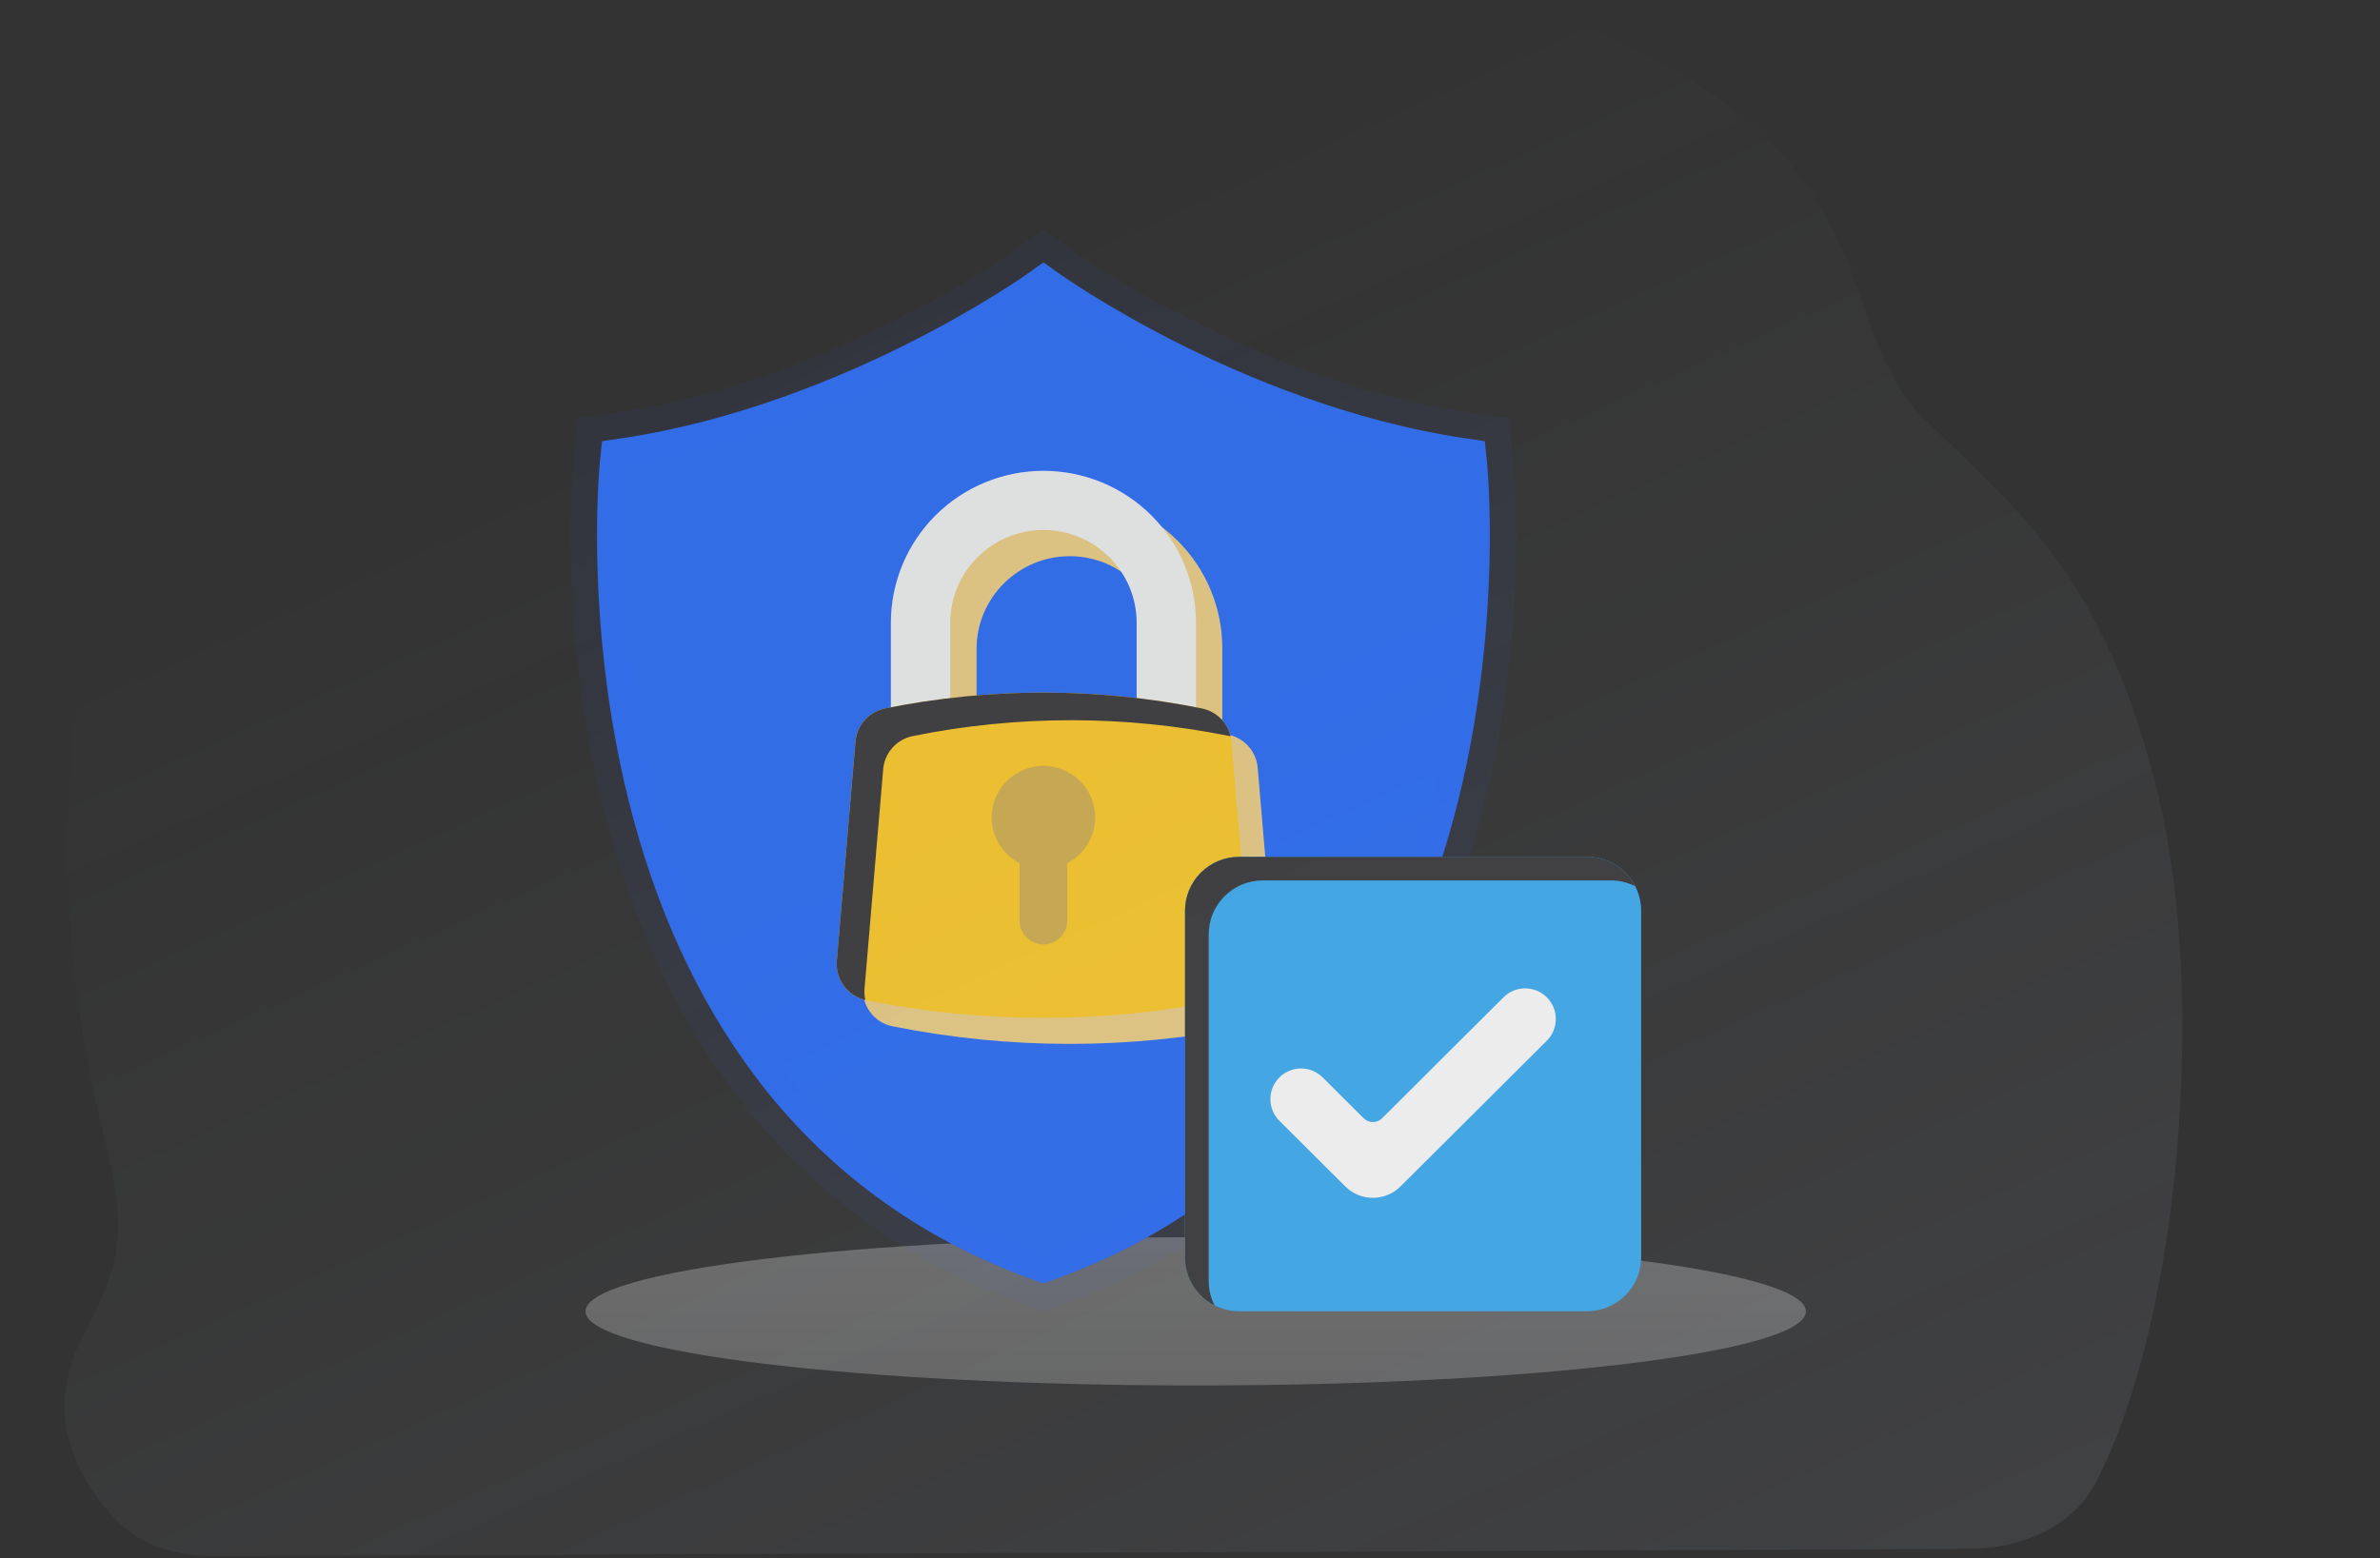
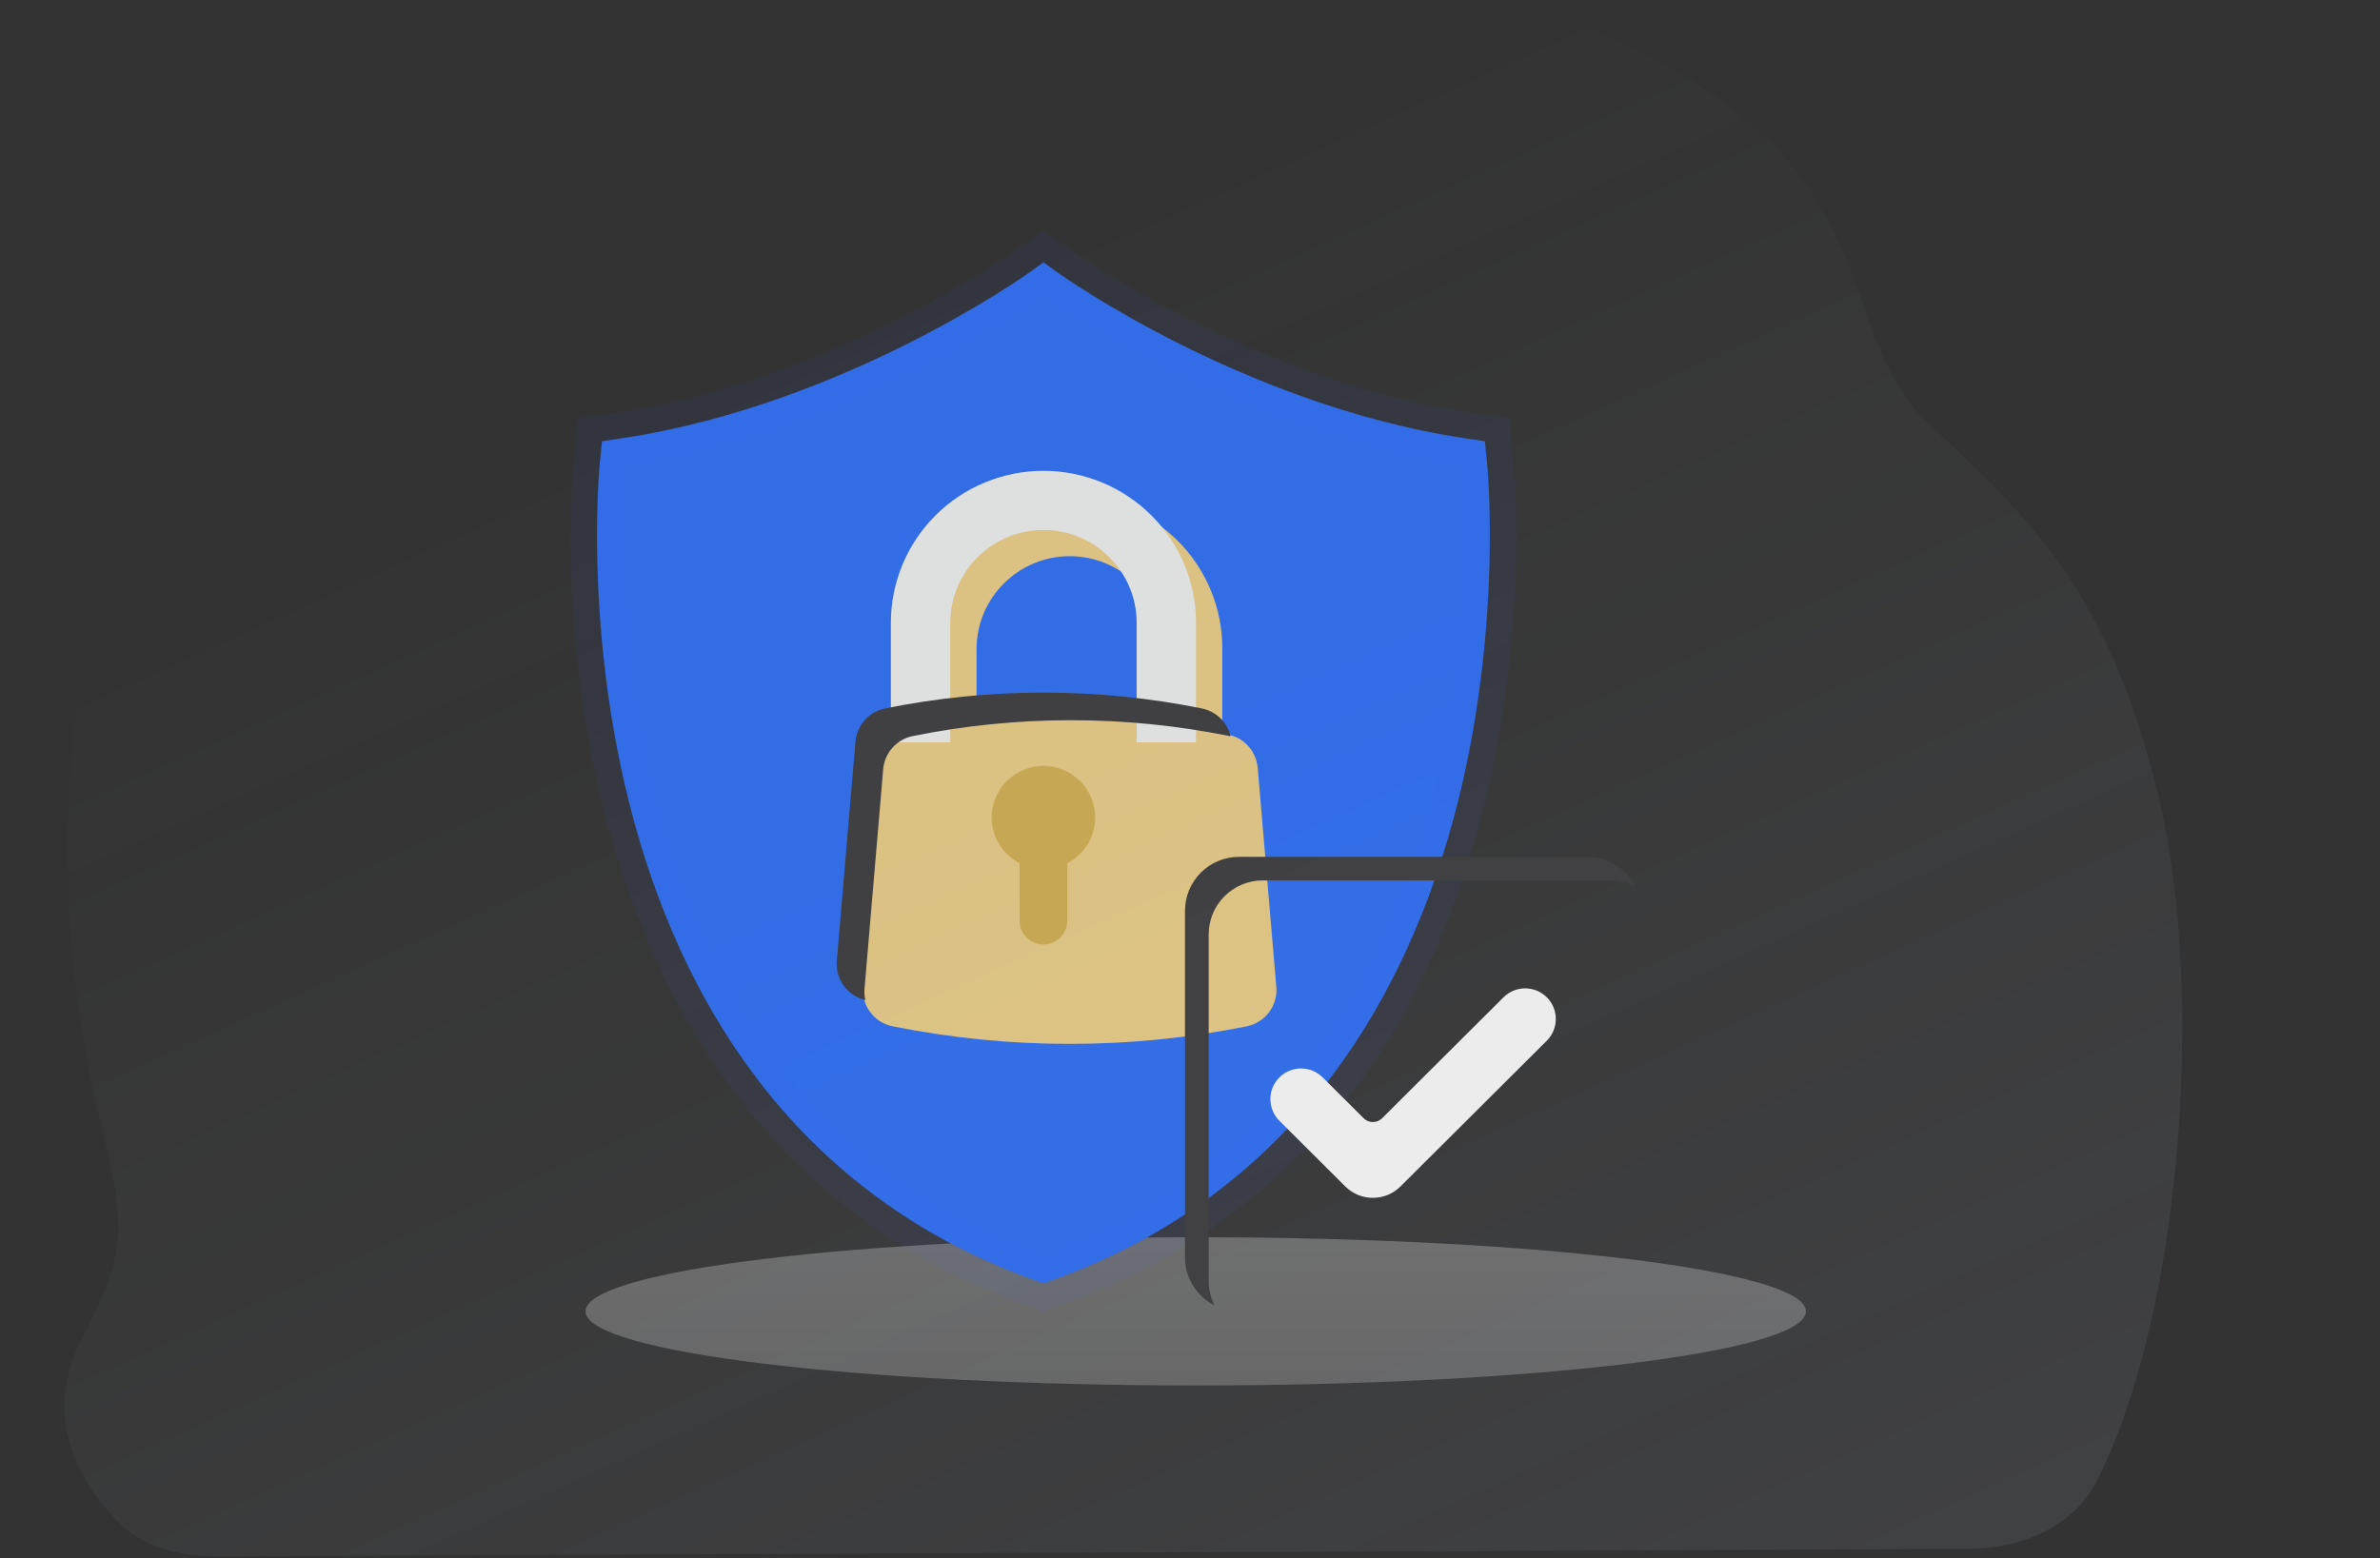
<svg xmlns="http://www.w3.org/2000/svg" width="365" height="239" viewBox="0 0 365 239" fill="none">
  <rect x="0" y="0" width="365" height="239" fill="#333333" stroke="none" />
  <path opacity="0.4" d="M12.058 206.357C20 191.326 19.236 188.08 15.092 170.713C10.949 153.347 3.497 107.369 24.479 69.622C45.461 31.875 72.236 27.051 85.217 31.597C98.197 36.143 108.683 43.519 131.045 32.158C153.407 20.797 208.622 -12.682 249.481 6.901C290.341 26.483 280.947 50.571 295.302 64.477C309.656 78.384 323.215 88.977 331.183 122.845C338.184 152.615 334.523 201.722 321.56 227.156C317.885 234.365 309.888 237.573 301.797 237.607L33.097 238.735C27.467 238.759 21.792 237.316 17.897 233.251C12.528 227.649 6.648 218.135 12.064 206.35L12.058 206.357Z" fill="url(#paint0_linear_8052_4827)" fill-opacity="0.3" />
  <g opacity="0.9">
    <g style="mix-blend-mode:multiply" opacity="0.3">
      <path d="M183.375 212.534C235.059 212.534 276.957 207.443 276.957 201.164C276.957 194.884 235.059 189.794 183.375 189.794C131.691 189.794 89.793 194.884 89.793 201.164C89.793 207.443 131.691 212.534 183.375 212.534Z" fill="url(#paint1_linear_8052_4827)" />
    </g>
    <path d="M158.66 196.387C141.085 190.108 126.616 179.523 115.678 164.927C106.989 153.335 100.521 139.225 96.453 122.997C92.857 108.665 91.84 95.275 91.615 86.566C91.373 77.096 91.981 71.044 92.005 70.79L92.323 67.684L95.422 67.222C112.941 64.608 128.899 57.894 139.202 52.722C150.444 47.076 157.594 41.986 157.665 41.935L160.023 40.247L162.381 41.936C162.454 41.986 169.599 47.078 180.842 52.722C191.145 57.892 207.102 64.608 224.621 67.222L227.72 67.684L228.038 70.79C228.065 71.044 228.67 77.096 228.428 86.566C228.204 95.275 227.186 108.665 223.591 122.997C219.523 139.228 213.054 153.335 204.365 164.927C193.424 179.523 178.963 190.108 161.384 196.387L160.022 196.873L158.66 196.387Z" fill="#3273FA" />
-     <path opacity="0.2" d="M160.021 45.2C160.021 45.2 188.962 65.969 224.02 71.199C224.02 71.199 233.759 166.262 160.018 192.602C86.28 166.264 96.02 71.199 96.02 71.199C131.08 65.969 160.021 45.2 160.021 45.2ZM160.009 35.281L155.304 38.673C155.055 38.85 148.092 43.77 137.238 49.205C127.234 54.216 111.754 60.719 94.825 63.245L88.626 64.169L87.989 70.382C87.961 70.646 87.331 76.946 87.581 86.669C87.727 92.333 88.14 98.038 88.812 103.624C89.628 110.477 90.872 117.273 92.539 123.972C96.738 140.723 103.436 155.312 112.447 167.333C123.871 182.574 138.962 193.623 157.3 200.17L160.024 201.143L162.748 200.17C181.089 193.617 196.178 182.57 207.601 167.333C216.612 155.312 223.311 140.723 227.509 123.972C229.176 117.273 230.421 110.477 231.236 103.624C231.908 98.038 232.323 92.333 232.468 86.669C232.717 76.946 232.086 70.646 232.059 70.382L231.422 64.169L225.224 63.245C192.471 58.361 165.012 38.87 164.739 38.673L160.009 35.281Z" fill="#3273FA" fill-opacity="0.3" />
+     <path opacity="0.2" d="M160.021 45.2C160.021 45.2 188.962 65.969 224.02 71.199C224.02 71.199 233.759 166.262 160.018 192.602C86.28 166.264 96.02 71.199 96.02 71.199C131.08 65.969 160.021 45.2 160.021 45.2ZM160.009 35.281L155.304 38.673C155.055 38.85 148.092 43.77 137.238 49.205C127.234 54.216 111.754 60.719 94.825 63.245L88.626 64.169C87.961 70.646 87.331 76.946 87.581 86.669C87.727 92.333 88.14 98.038 88.812 103.624C89.628 110.477 90.872 117.273 92.539 123.972C96.738 140.723 103.436 155.312 112.447 167.333C123.871 182.574 138.962 193.623 157.3 200.17L160.024 201.143L162.748 200.17C181.089 193.617 196.178 182.57 207.601 167.333C216.612 155.312 223.311 140.723 227.509 123.972C229.176 117.273 230.421 110.477 231.236 103.624C231.908 98.038 232.323 92.333 232.468 86.669C232.717 76.946 232.086 70.646 232.059 70.382L231.422 64.169L225.224 63.245C192.471 58.361 165.012 38.87 164.739 38.673L160.009 35.281Z" fill="#3273FA" fill-opacity="0.3" />
    <g style="mix-blend-mode:multiply">
      <path d="M195.742 151.43L192.882 117.779C192.812 116.968 192.569 116.181 192.168 115.473V115.467C192.137 115.412 192.105 115.358 192.073 115.305L192.062 115.288C192.03 115.237 191.998 115.186 191.965 115.135L191.951 115.117C191.918 115.066 191.884 115.016 191.848 114.967L191.839 114.953C191.654 114.697 191.448 114.455 191.224 114.233L191.19 114.199C191.156 114.166 191.117 114.132 191.085 114.099L191.034 114.054C191.001 114.024 190.968 113.994 190.934 113.965L190.874 113.914L190.774 113.832L190.707 113.779C190.675 113.754 190.642 113.729 190.609 113.706L190.536 113.652C190.504 113.629 190.472 113.606 190.439 113.58L190.356 113.525L190.262 113.463C190.225 113.44 190.189 113.417 190.149 113.395C190.109 113.372 190.062 113.343 190.018 113.318C189.974 113.293 189.938 113.274 189.898 113.253L189.816 113.21L189.704 113.154L189.618 113.114L189.506 113.063C189.477 113.05 189.448 113.038 189.418 113.026C189.388 113.015 189.345 112.994 189.303 112.98L189.215 112.945L189.094 112.902L189.007 112.873C188.965 112.859 188.923 112.846 188.879 112.833L188.796 112.808L188.65 112.769L188.577 112.751C188.504 112.734 188.431 112.717 188.358 112.702C188.057 112.641 187.756 112.581 187.455 112.523V99.562C187.472 96.489 186.879 93.443 185.711 90.599C184.543 87.755 182.822 85.169 180.647 82.99C178.473 80.812 175.887 79.082 173.04 77.903C170.192 76.723 167.139 76.115 164.055 76.115C160.971 76.115 157.917 76.723 155.069 77.903C152.222 79.082 149.636 80.812 147.462 82.99C145.287 85.169 143.566 87.755 142.398 90.599C141.23 93.443 140.637 96.489 140.654 99.562V112.522C140.352 112.58 140.051 112.64 139.75 112.701C138.395 112.976 137.189 113.735 136.357 114.835C136.267 114.953 136.181 115.076 136.101 115.199C135.938 115.452 135.796 115.718 135.677 115.995C135.43 116.559 135.279 117.159 135.227 117.773C134.73 123.629 134.232 129.486 133.734 135.342C133.278 140.702 132.822 146.063 132.367 151.423C132.366 151.426 132.366 151.43 132.367 151.433C132.359 151.518 132.354 151.604 132.351 151.689C132.351 151.72 132.351 151.75 132.351 151.781C132.351 151.838 132.351 151.896 132.351 151.953C132.351 151.99 132.351 152.025 132.351 152.065C132.351 152.115 132.351 152.164 132.355 152.211C132.359 152.258 132.362 152.293 132.364 152.334C132.367 152.375 132.37 152.425 132.375 152.47C132.381 152.515 132.386 152.555 132.391 152.598C132.396 152.641 132.401 152.684 132.407 152.726C132.413 152.768 132.421 152.813 132.429 152.857C132.436 152.901 132.442 152.938 132.45 152.978C132.458 153.018 132.469 153.068 132.479 153.113C132.489 153.158 132.495 153.186 132.504 153.227C132.513 153.269 132.528 153.319 132.541 153.365C132.553 153.411 132.559 153.438 132.57 153.472C132.583 153.519 132.598 153.566 132.614 153.613C132.624 153.646 132.634 153.68 132.645 153.712C132.662 153.761 132.679 153.808 132.697 153.858L132.731 153.951C132.75 154 132.771 154.048 132.791 154.097C132.804 154.125 132.815 154.154 132.827 154.182C132.85 154.231 132.872 154.281 132.896 154.328L132.933 154.406C132.959 154.456 132.985 154.506 133.011 154.552L133.048 154.625C133.077 154.675 133.106 154.725 133.135 154.775C133.149 154.796 133.16 154.818 133.173 154.839C133.205 154.89 133.237 154.941 133.27 154.991L133.307 155.048C133.341 155.099 133.38 155.15 133.414 155.201L133.45 155.251C133.488 155.302 133.526 155.353 133.566 155.403L133.601 155.447C133.642 155.498 133.684 155.549 133.727 155.598L133.76 155.636C133.805 155.687 133.851 155.736 133.898 155.786C133.908 155.797 133.917 155.808 133.927 155.818C133.976 155.868 134.025 155.918 134.074 155.964L134.101 155.991C134.153 156.04 134.206 156.089 134.26 156.136L134.284 156.158C134.34 156.206 134.396 156.254 134.453 156.3L134.475 156.317C134.533 156.364 134.593 156.41 134.654 156.454L134.672 156.468C134.734 156.514 134.797 156.558 134.861 156.601L134.877 156.612C134.942 156.655 135.008 156.697 135.075 156.738L135.089 156.746C135.157 156.786 135.226 156.826 135.297 156.865L135.306 156.871C135.379 156.909 135.452 156.944 135.526 156.983H135.534C135.607 157.019 135.68 157.056 135.759 157.087H135.764C135.838 157.12 135.919 157.152 135.998 157.182H136.001C136.081 157.212 136.161 157.241 136.242 157.268C136.324 157.294 136.407 157.32 136.491 157.34C136.574 157.364 136.659 157.386 136.744 157.405C136.8 157.418 136.855 157.432 136.912 157.443C154.826 161.036 173.279 161.036 191.193 157.443C192.558 157.169 193.776 156.406 194.614 155.298C195.453 154.189 195.854 152.813 195.742 151.43ZM164.056 85.32C171.939 85.322 178.351 91.708 178.351 99.562V111.105C177.907 111.052 177.462 111.002 177.017 110.955C176.003 110.847 174.989 110.752 173.974 110.669C172.96 110.587 171.944 110.517 170.927 110.46C169.909 110.403 168.892 110.358 167.875 110.326C167.366 110.31 166.858 110.298 166.349 110.289C166.094 110.284 165.84 110.28 165.586 110.277C163.041 110.245 160.498 110.293 157.954 110.423C157.7 110.435 157.443 110.449 157.191 110.463C156.175 110.52 155.159 110.59 154.143 110.672C153.89 110.693 153.636 110.715 153.382 110.736C152.176 110.842 150.972 110.966 149.768 111.108V99.562C149.767 91.708 156.178 85.322 164.059 85.322L164.056 85.32Z" fill="#EDD18C" />
    </g>
    <path d="M136.624 113.876H145.732V95.54C145.732 87.688 152.143 81.299 160.024 81.299C167.905 81.299 174.316 87.688 174.316 95.54V113.876H183.423V95.54C183.423 92.478 182.818 89.446 181.642 86.618C180.466 83.789 178.743 81.219 176.57 79.053C174.397 76.888 171.817 75.171 168.978 73.999C166.139 72.828 163.097 72.225 160.024 72.225C156.951 72.225 153.908 72.828 151.069 73.999C148.23 75.171 145.651 76.888 143.478 79.053C141.305 81.219 139.581 83.789 138.405 86.618C137.229 89.446 136.624 92.478 136.624 95.54V113.876Z" fill="#F1F2F2" />
-     <path d="M184.326 108.682C168.287 105.433 151.757 105.433 135.719 108.682C134.516 108.928 133.425 109.555 132.61 110.47C131.795 111.385 131.299 112.538 131.196 113.758C130.242 124.975 129.288 136.191 128.335 147.406C128.215 148.794 128.613 150.177 129.452 151.292C130.29 152.406 131.511 153.174 132.882 153.449C150.796 157.042 169.249 157.042 187.162 153.449C188.532 153.174 189.752 152.407 190.591 151.294C191.429 150.18 191.828 148.798 191.71 147.411L188.849 113.761C188.747 112.541 188.251 111.387 187.436 110.472C186.62 109.556 185.529 108.928 184.326 108.682Z" fill="#FFCE31" />
    <g style="mix-blend-mode:screen">
      <path d="M132.586 151.644C133.539 140.427 134.493 129.21 135.447 117.994C135.549 116.774 136.045 115.621 136.861 114.706C137.676 113.791 138.767 113.164 139.969 112.918C156.008 109.669 172.538 109.669 188.577 112.918L188.723 112.95C188.478 111.894 187.933 110.931 187.154 110.174C186.375 109.417 185.395 108.9 184.329 108.682C168.291 105.433 151.76 105.433 135.722 108.682C134.519 108.928 133.428 109.555 132.613 110.47C131.798 111.385 131.302 112.538 131.199 113.758C130.243 124.975 129.288 136.191 128.334 147.406C128.219 148.764 128.598 150.117 129.402 151.219C130.206 152.321 131.382 153.097 132.713 153.406C132.579 152.829 132.536 152.234 132.586 151.644Z" fill="#414042" />
    </g>
    <g style="mix-blend-mode:multiply">
      <path d="M163.68 132.423V141.248C163.68 142.215 163.295 143.143 162.608 143.826C161.922 144.51 160.991 144.894 160.021 144.894C159.05 144.894 158.119 144.51 157.433 143.826C156.747 143.143 156.361 142.215 156.361 141.248V132.423C154.783 131.606 153.526 130.286 152.791 128.673C152.057 127.059 151.886 125.247 152.308 123.526C152.73 121.805 153.719 120.275 155.118 119.181C156.516 118.087 158.243 117.492 160.021 117.492C161.799 117.492 163.525 118.087 164.924 119.181C166.322 120.275 167.312 121.805 167.733 123.526C168.155 125.247 167.985 127.059 167.25 128.673C166.515 130.286 165.258 131.606 163.68 132.423Z" fill="#D6B456" />
    </g>
-     <path d="M243.396 131.44H190.031C185.449 131.44 181.734 135.142 181.734 139.707V192.88C181.734 197.445 185.449 201.147 190.031 201.147H243.396C247.978 201.147 251.692 197.445 251.692 192.88V139.707C251.692 135.142 247.978 131.44 243.396 131.44Z" fill="#45B1F4" />
    <g style="mix-blend-mode:screen">
      <path d="M185.365 196.498V143.325C185.365 141.132 186.239 139.03 187.794 137.48C189.35 135.929 191.46 135.058 193.66 135.058H247.026C248.334 135.056 249.624 135.364 250.79 135.957C250.095 134.597 249.037 133.456 247.731 132.66C246.426 131.863 244.925 131.442 243.394 131.442H190.031C187.831 131.442 185.72 132.313 184.164 133.864C182.608 135.414 181.734 137.517 181.734 139.709V192.882C181.734 194.407 182.157 195.903 182.956 197.203C183.756 198.504 184.901 199.558 186.265 200.251C185.67 199.089 185.362 197.802 185.365 196.498Z" fill="#414042" />
    </g>
    <path d="M214.783 182.002C212.441 184.335 208.654 184.335 206.313 182.002L196.21 171.935C194.366 170.098 194.366 167.113 196.21 165.276C198.044 163.449 201.011 163.449 202.845 165.276L209.136 171.545C209.917 172.323 211.179 172.323 211.959 171.545L230.583 152.988C232.417 151.161 235.384 151.161 237.218 152.988C239.062 154.825 239.062 157.81 237.219 159.647L214.783 182.002Z" fill="white" />
  </g>
  <defs>
    <linearGradient id="paint0_linear_8052_4827" x1="181.375" y1="24.97" x2="328.217" y2="351.067" gradientUnits="userSpaceOnUse">
      <stop stop-color="#D3DDF1" stop-opacity="0" />
      <stop offset="1" stop-color="#D3DDF1" />
    </linearGradient>
    <linearGradient id="paint1_linear_8052_4827" x1="174.179" y1="184.371" x2="174.179" y2="212.534" gradientUnits="userSpaceOnUse">
      <stop stop-color="white" />
      <stop offset="1" stop-color="#E0E0E0" />
    </linearGradient>
  </defs>
</svg>